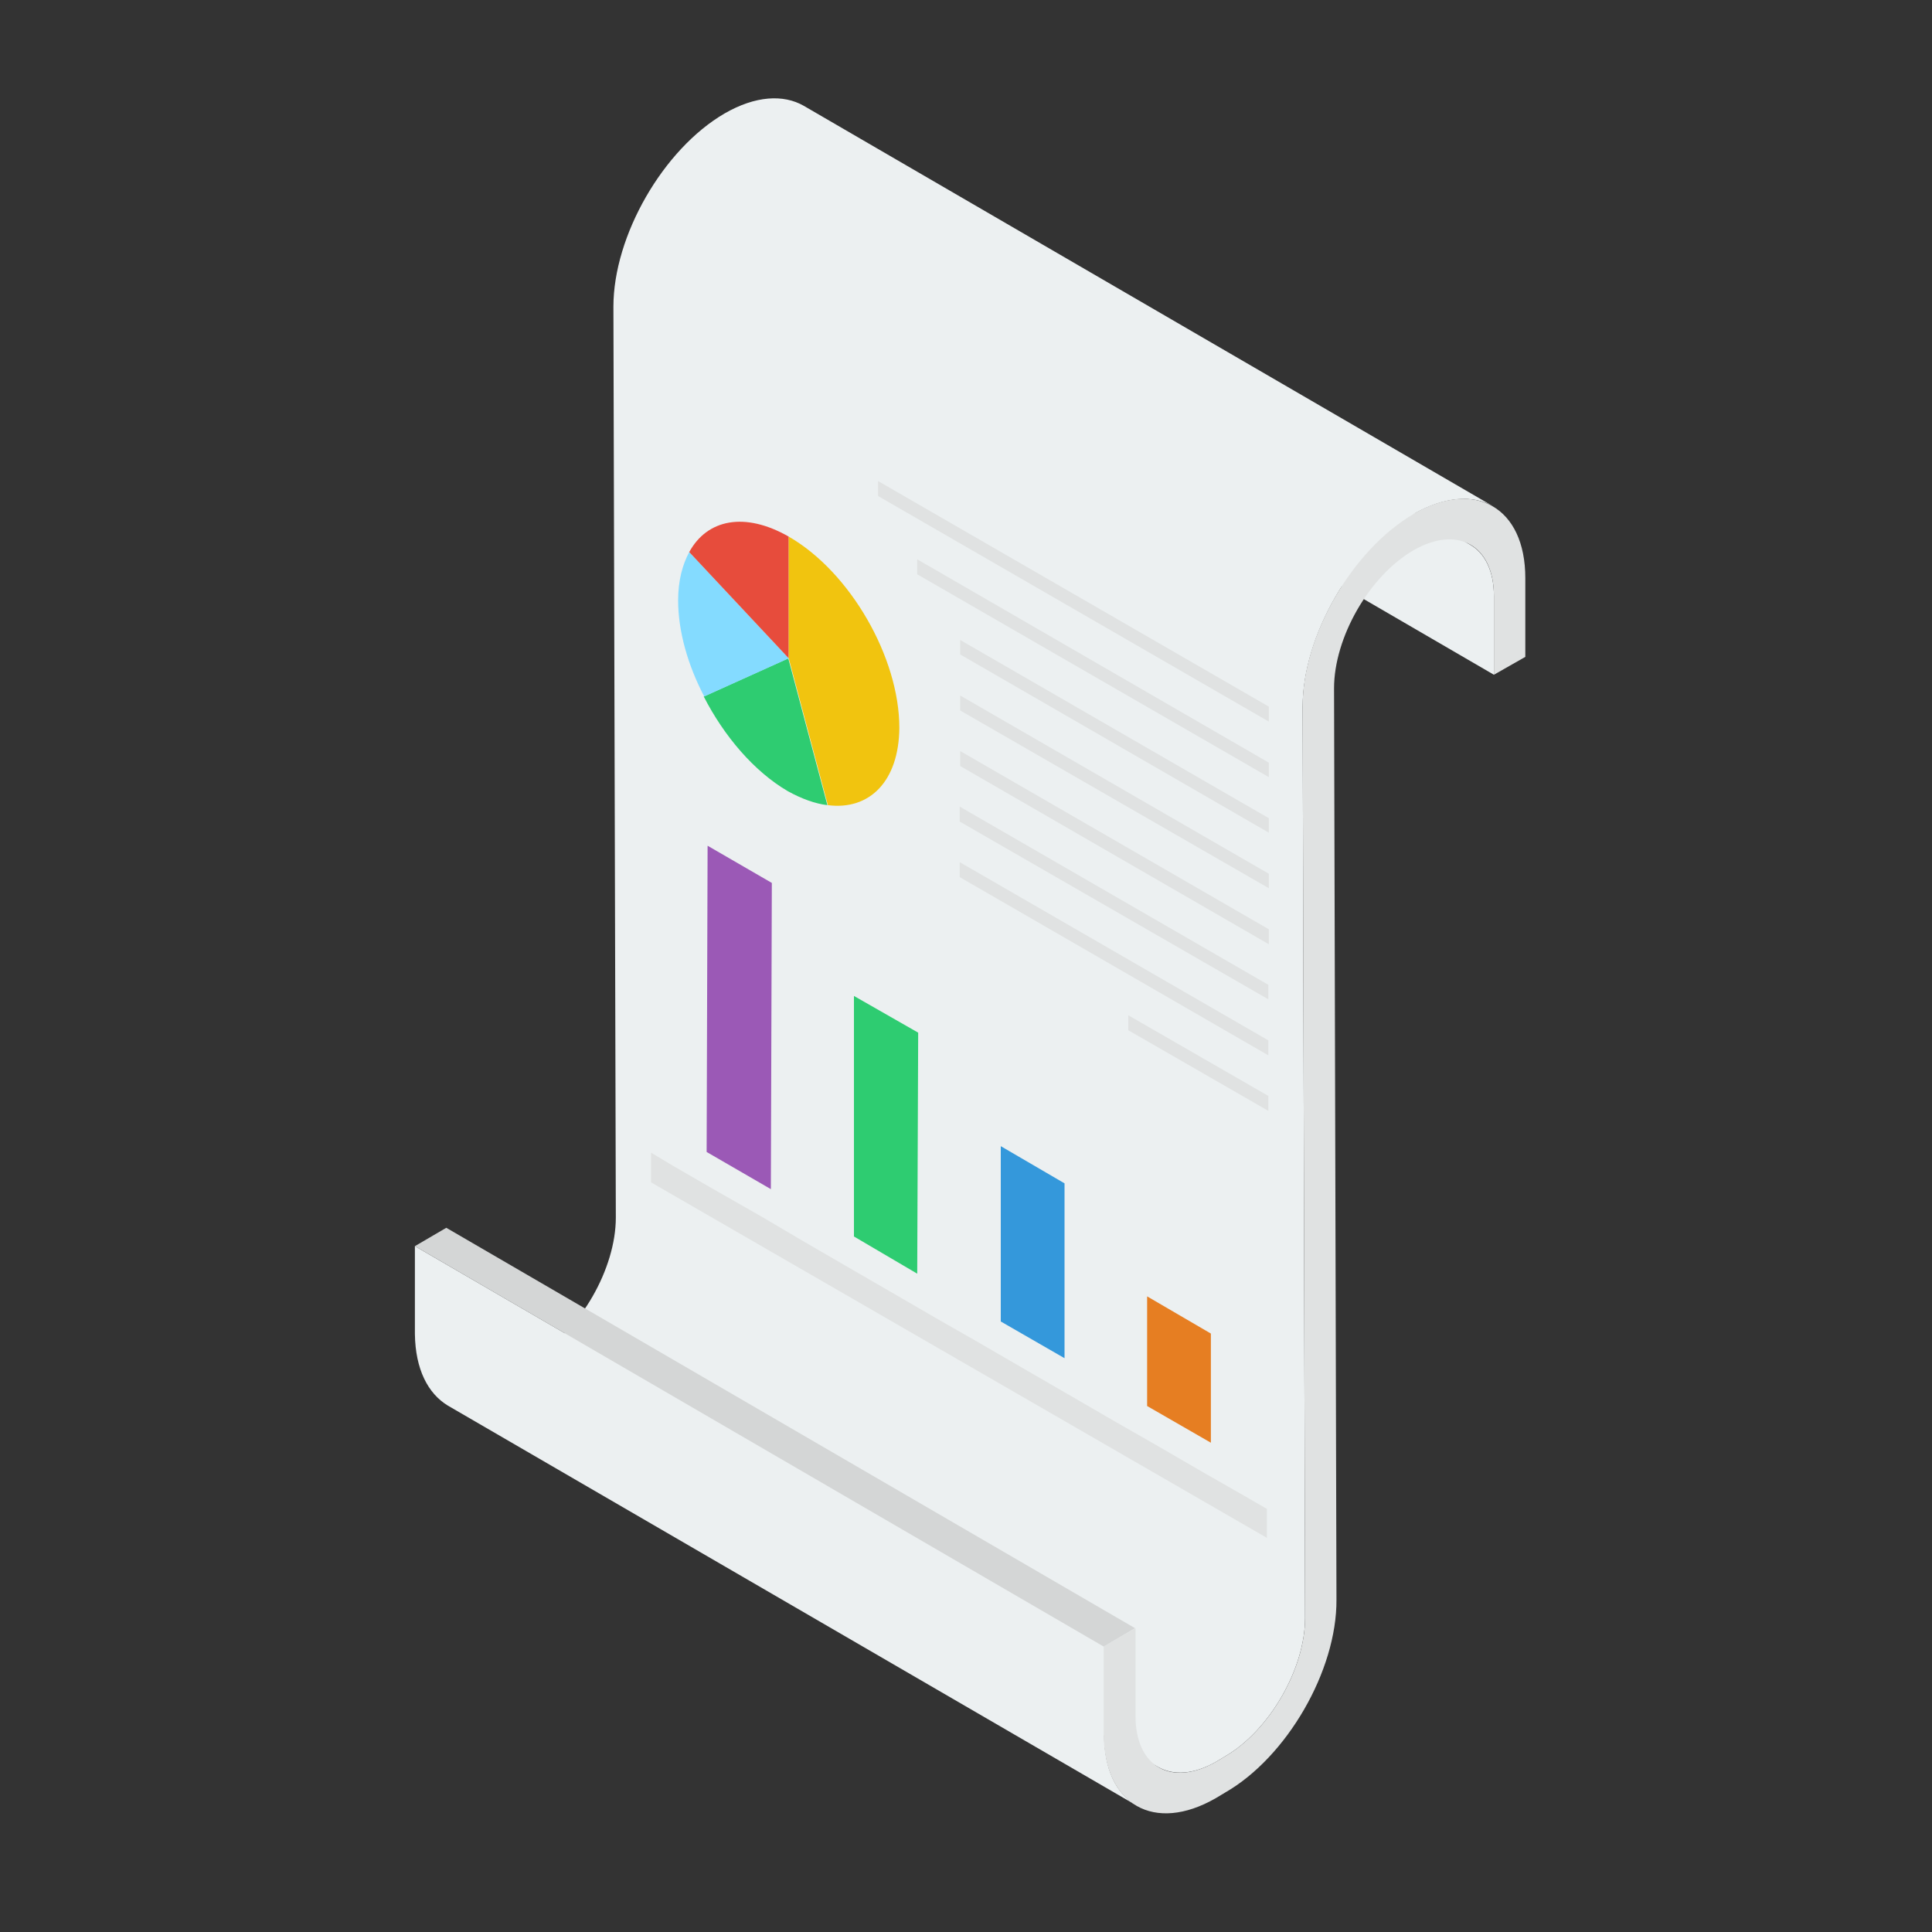
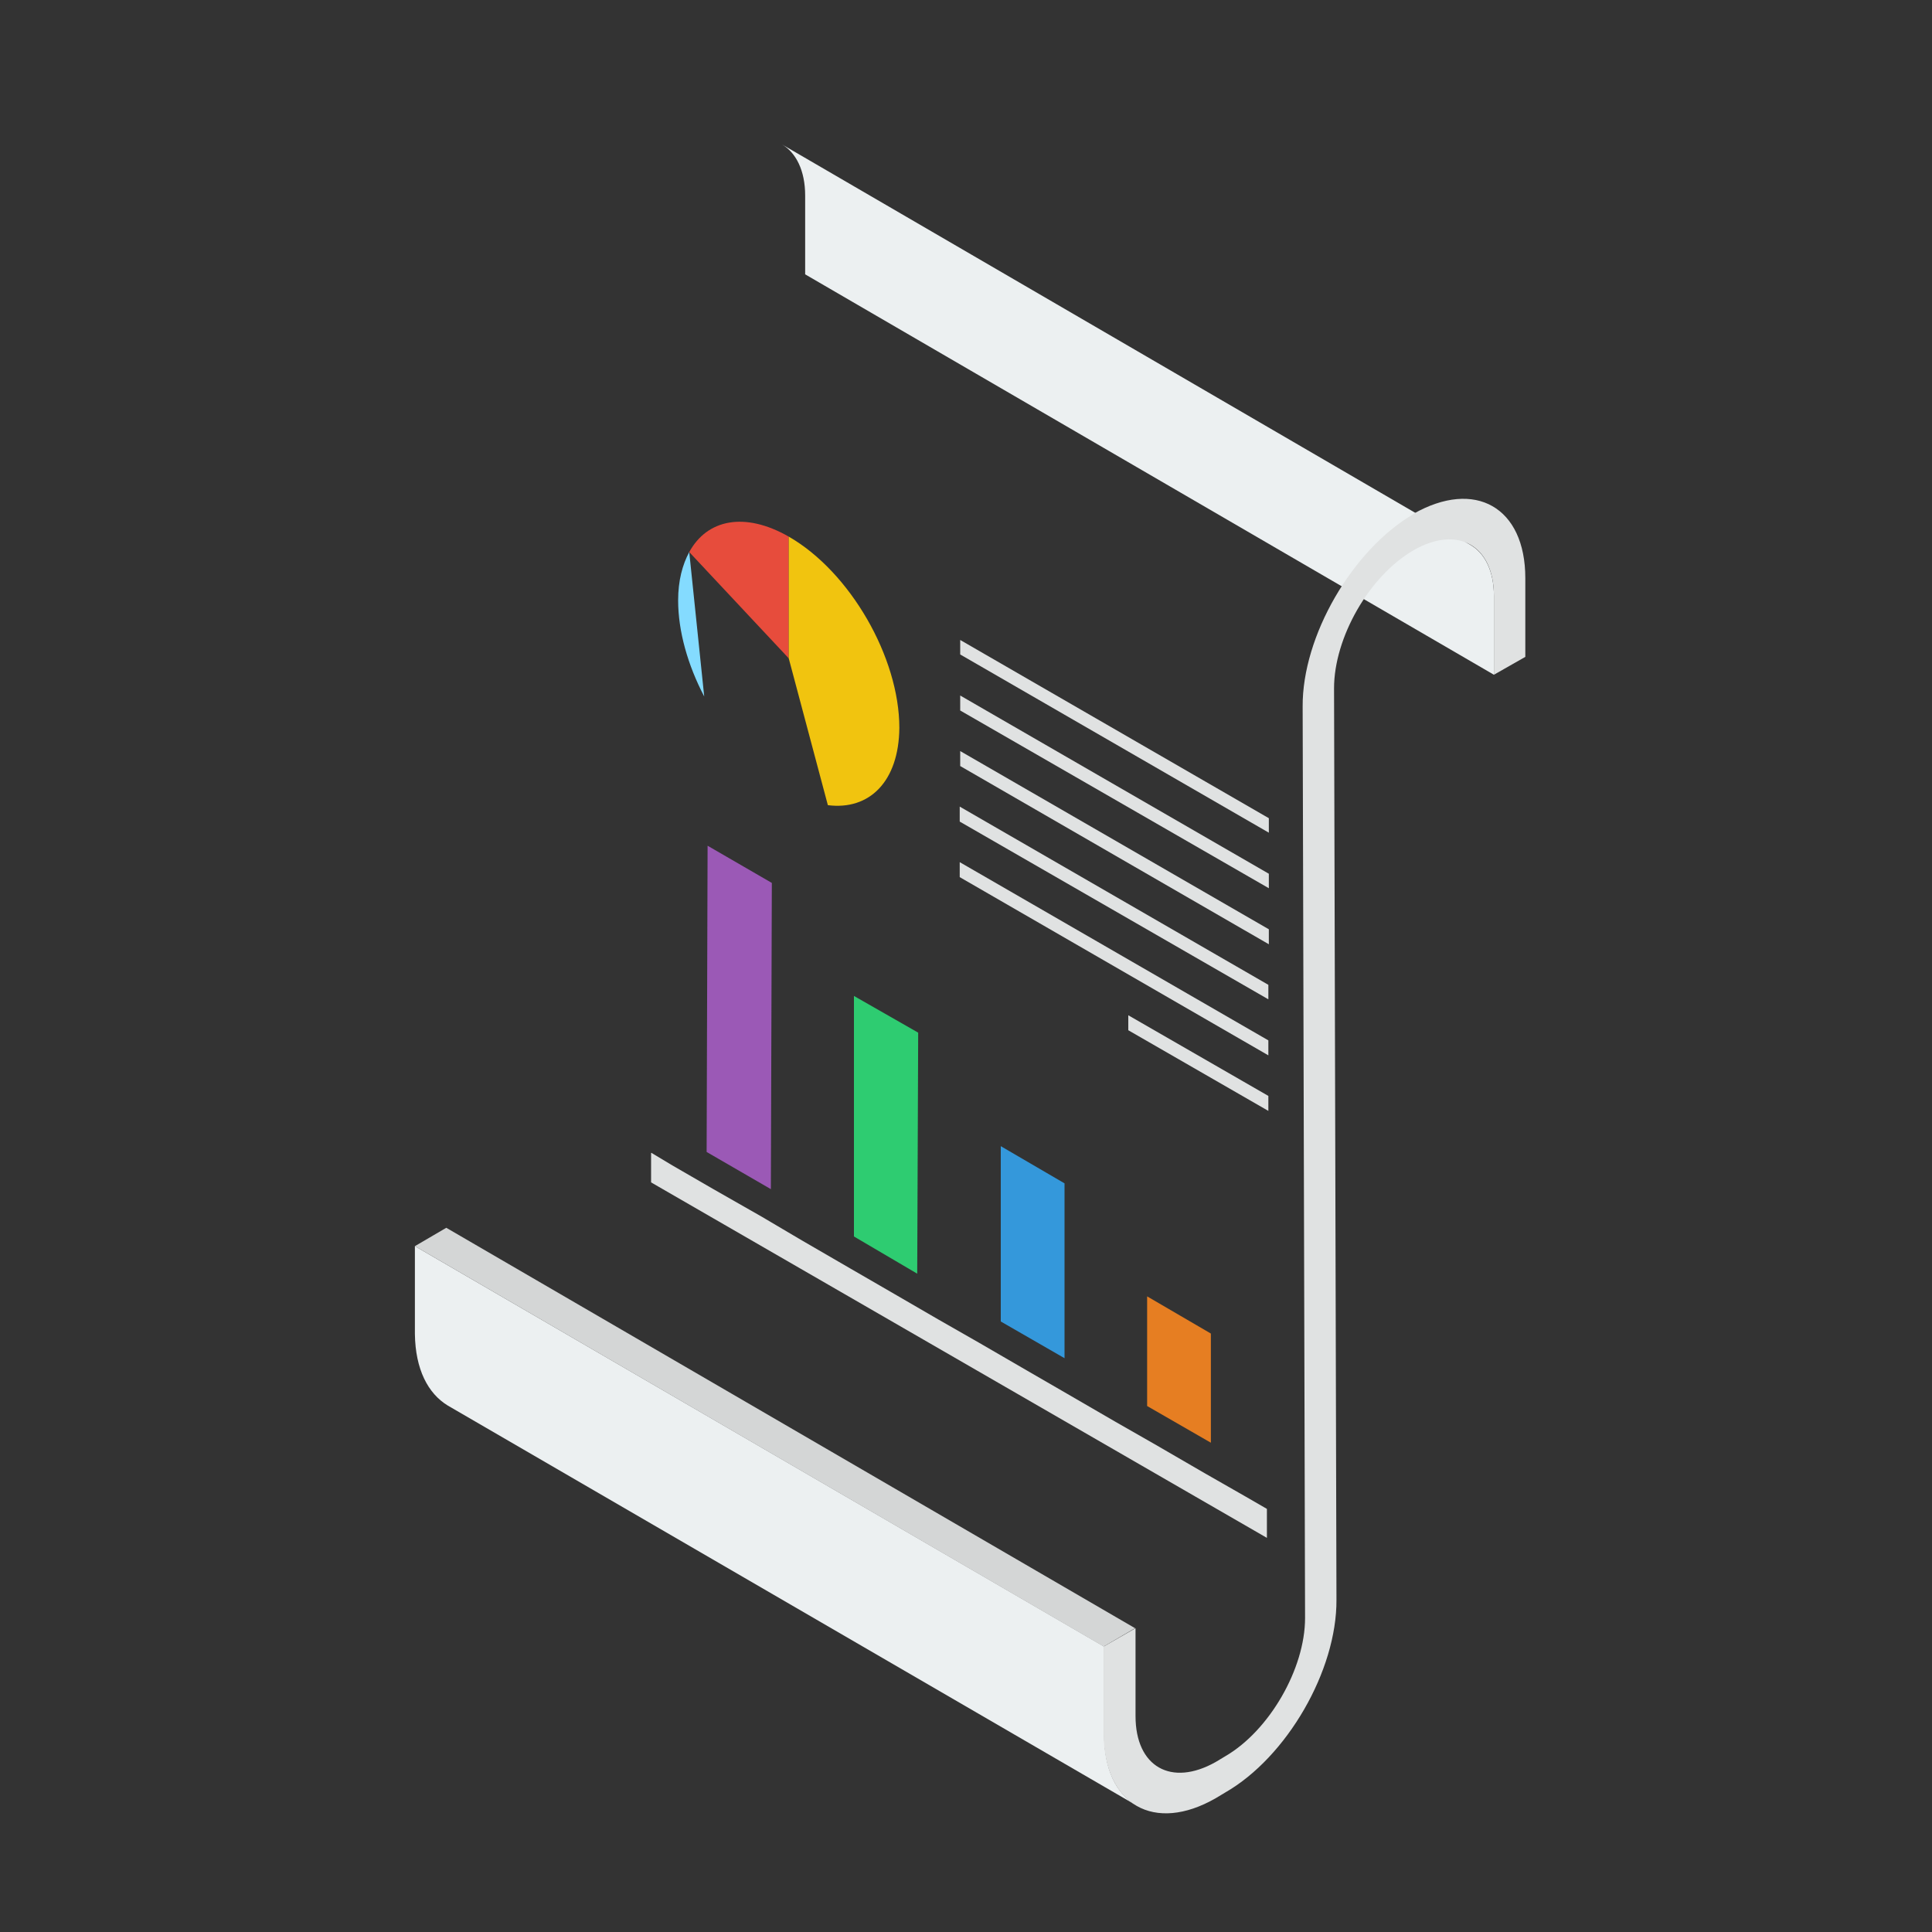
<svg xmlns="http://www.w3.org/2000/svg" id="Layer_1" data-name="Layer 1" viewBox="0 0 40 40">
  <rect x="0" y="0" width="40" height="40" fill="#333333" stroke="none" />
  <defs>
    <style>      .cls-1 {        fill: #e74c3c;      }      .cls-2 {        fill: #e0e2e2;      }      .cls-3 {        fill: #9b59b6;      }      .cls-4 {        fill: #3498db;      }      .cls-5 {        fill: #f1c40f;      }      .cls-6 {        fill: #e67e22;      }      .cls-7 {        fill: #84dbff;      }      .cls-8 {        fill: #d4d6d6;      }      .cls-9 {        fill: #ecf0f1;      }      .cls-10 {        fill: #2ecc71;      }    </style>
  </defs>
  <path class="cls-9" d="M8.59,25.8v1.82c.01,.73,.27,1.23,.68,1.48l14.26,8.28c-.42-.24-.67-.75-.67-1.47v-1.82s-14.27-8.29-14.27-8.29Z" />
  <path class="cls-9" d="M16.19,2.99c.29,.17,.48,.54,.48,1.06v1.63l14.26,8.29v-1.63c0-.52-.19-.89-.49-1.06L16.19,2.99Z" />
-   <path class="cls-9" d="M9.73,28.3l14.26,8.29c.31,.17,.72,.15,1.18-.11l.2-.12c.91-.53,1.65-1.81,1.65-2.86l-.05-18.87c0-1.46,1.03-3.25,2.3-3.99,.64-.36,1.22-.4,1.64-.16L16.64,2.19c-.42-.24-1-.21-1.64,.16-1.27,.74-2.3,2.53-2.3,4l.05,18.86c0,1.05-.73,2.34-1.65,2.86l-.2,.12c-.46,.27-.88,.29-1.18,.11Z" />
  <path class="cls-2" d="M29.27,10.64c-1.27,.74-2.31,2.53-2.3,3.99l.05,18.87c0,1.05-.74,2.33-1.65,2.86l-.2,.12c-.92,.52-1.66,.1-1.66-.95v-1.82s-.66,.38-.66,.38v1.82c.01,1.46,1.05,2.05,2.32,1.32l.2-.12c1.27-.73,2.31-2.52,2.3-3.99l-.05-18.87c0-1.05,.73-2.33,1.65-2.86,.91-.52,1.66-.1,1.66,.95v1.63s.65-.37,.65-.37v-1.63c0-1.47-1.04-2.06-2.32-1.33Z" />
  <path class="cls-8" d="M23.5,33.71l-14.26-8.29-.65,.38,14.26,8.29,.65-.38Z" />
-   <path class="cls-2" d="M18.18,9.96v.31s8.09,4.67,8.09,4.67v-.31s-8.09-4.67-8.09-4.67Z" />
-   <path class="cls-2" d="M18.99,11.58v.31l7.28,4.2v-.3s-7.28-4.21-7.28-4.21Z" />
  <path class="cls-2" d="M19.88,13.25v.3l6.39,3.69v-.3s-6.39-3.69-6.39-3.69Z" />
  <path class="cls-2" d="M19.88,14.4v.31s6.39,3.68,6.39,3.68v-.3l-6.39-3.69Z" />
  <path class="cls-2" d="M19.88,15.55v.31l6.39,3.69v-.31s-6.39-3.69-6.39-3.69Z" />
  <path class="cls-2" d="M19.87,16.7v.31s6.39,3.68,6.39,3.68v-.3l-6.39-3.69Z" />
  <path class="cls-2" d="M19.87,17.85v.31s6.39,3.69,6.39,3.69v-.31s-6.39-3.69-6.39-3.69Z" />
  <path class="cls-2" d="M23.36,21.02v.31l2.9,1.67v-.31s-2.9-1.67-2.9-1.67Z" />
-   <path class="cls-10" d="M16.32,13.63l-1.75,.79c.42,.82,1.04,1.55,1.74,1.96,.29,.16,.57,.26,.82,.29l-.81-3.04Z" />
-   <path class="cls-7" d="M14.27,11.43c-.14,.26-.23,.59-.23,1,0,.64,.2,1.34,.54,1.99l1.75-.79-2.06-2.2Z" />
+   <path class="cls-7" d="M14.27,11.43c-.14,.26-.23,.59-.23,1,0,.64,.2,1.34,.54,1.99Z" />
  <path class="cls-1" d="M16.33,11.11c-.91-.52-1.69-.36-2.06,.32l2.06,2.2v-2.52Z" />
  <path class="cls-5" d="M16.33,11.11v2.52s.81,3.04,.81,3.04c.86,.11,1.47-.49,1.48-1.6,0-1.46-1.02-3.23-2.29-3.96Z" />
  <path class="cls-2" d="M13.48,23.87v.61s12.75,7.36,12.75,7.36v-.6s-.45-.26-.45-.26l-.84-.48-1-.58-.84-.48-1-.58-.83-.48-1-.58-.84-.48-1-.58-.83-.48-1-.58-.83-.49-1-.57-.83-.48-.45-.27Z" />
  <path class="cls-6" d="M23.75,26.84v2.27s1.32,.76,1.32,.76v-2.26s-1.32-.77-1.32-.77Z" />
  <path class="cls-4" d="M20.72,23.73v3.63s1.32,.76,1.32,.76v-3.62s-1.32-.77-1.32-.77Z" />
  <path class="cls-10" d="M17.68,20.62v4.98s1.31,.77,1.31,.77l.02-4.99-1.33-.76Z" />
  <path class="cls-3" d="M14.65,17.51l-.02,6.34,1.33,.77,.02-6.34-1.33-.77Z" />
</svg>